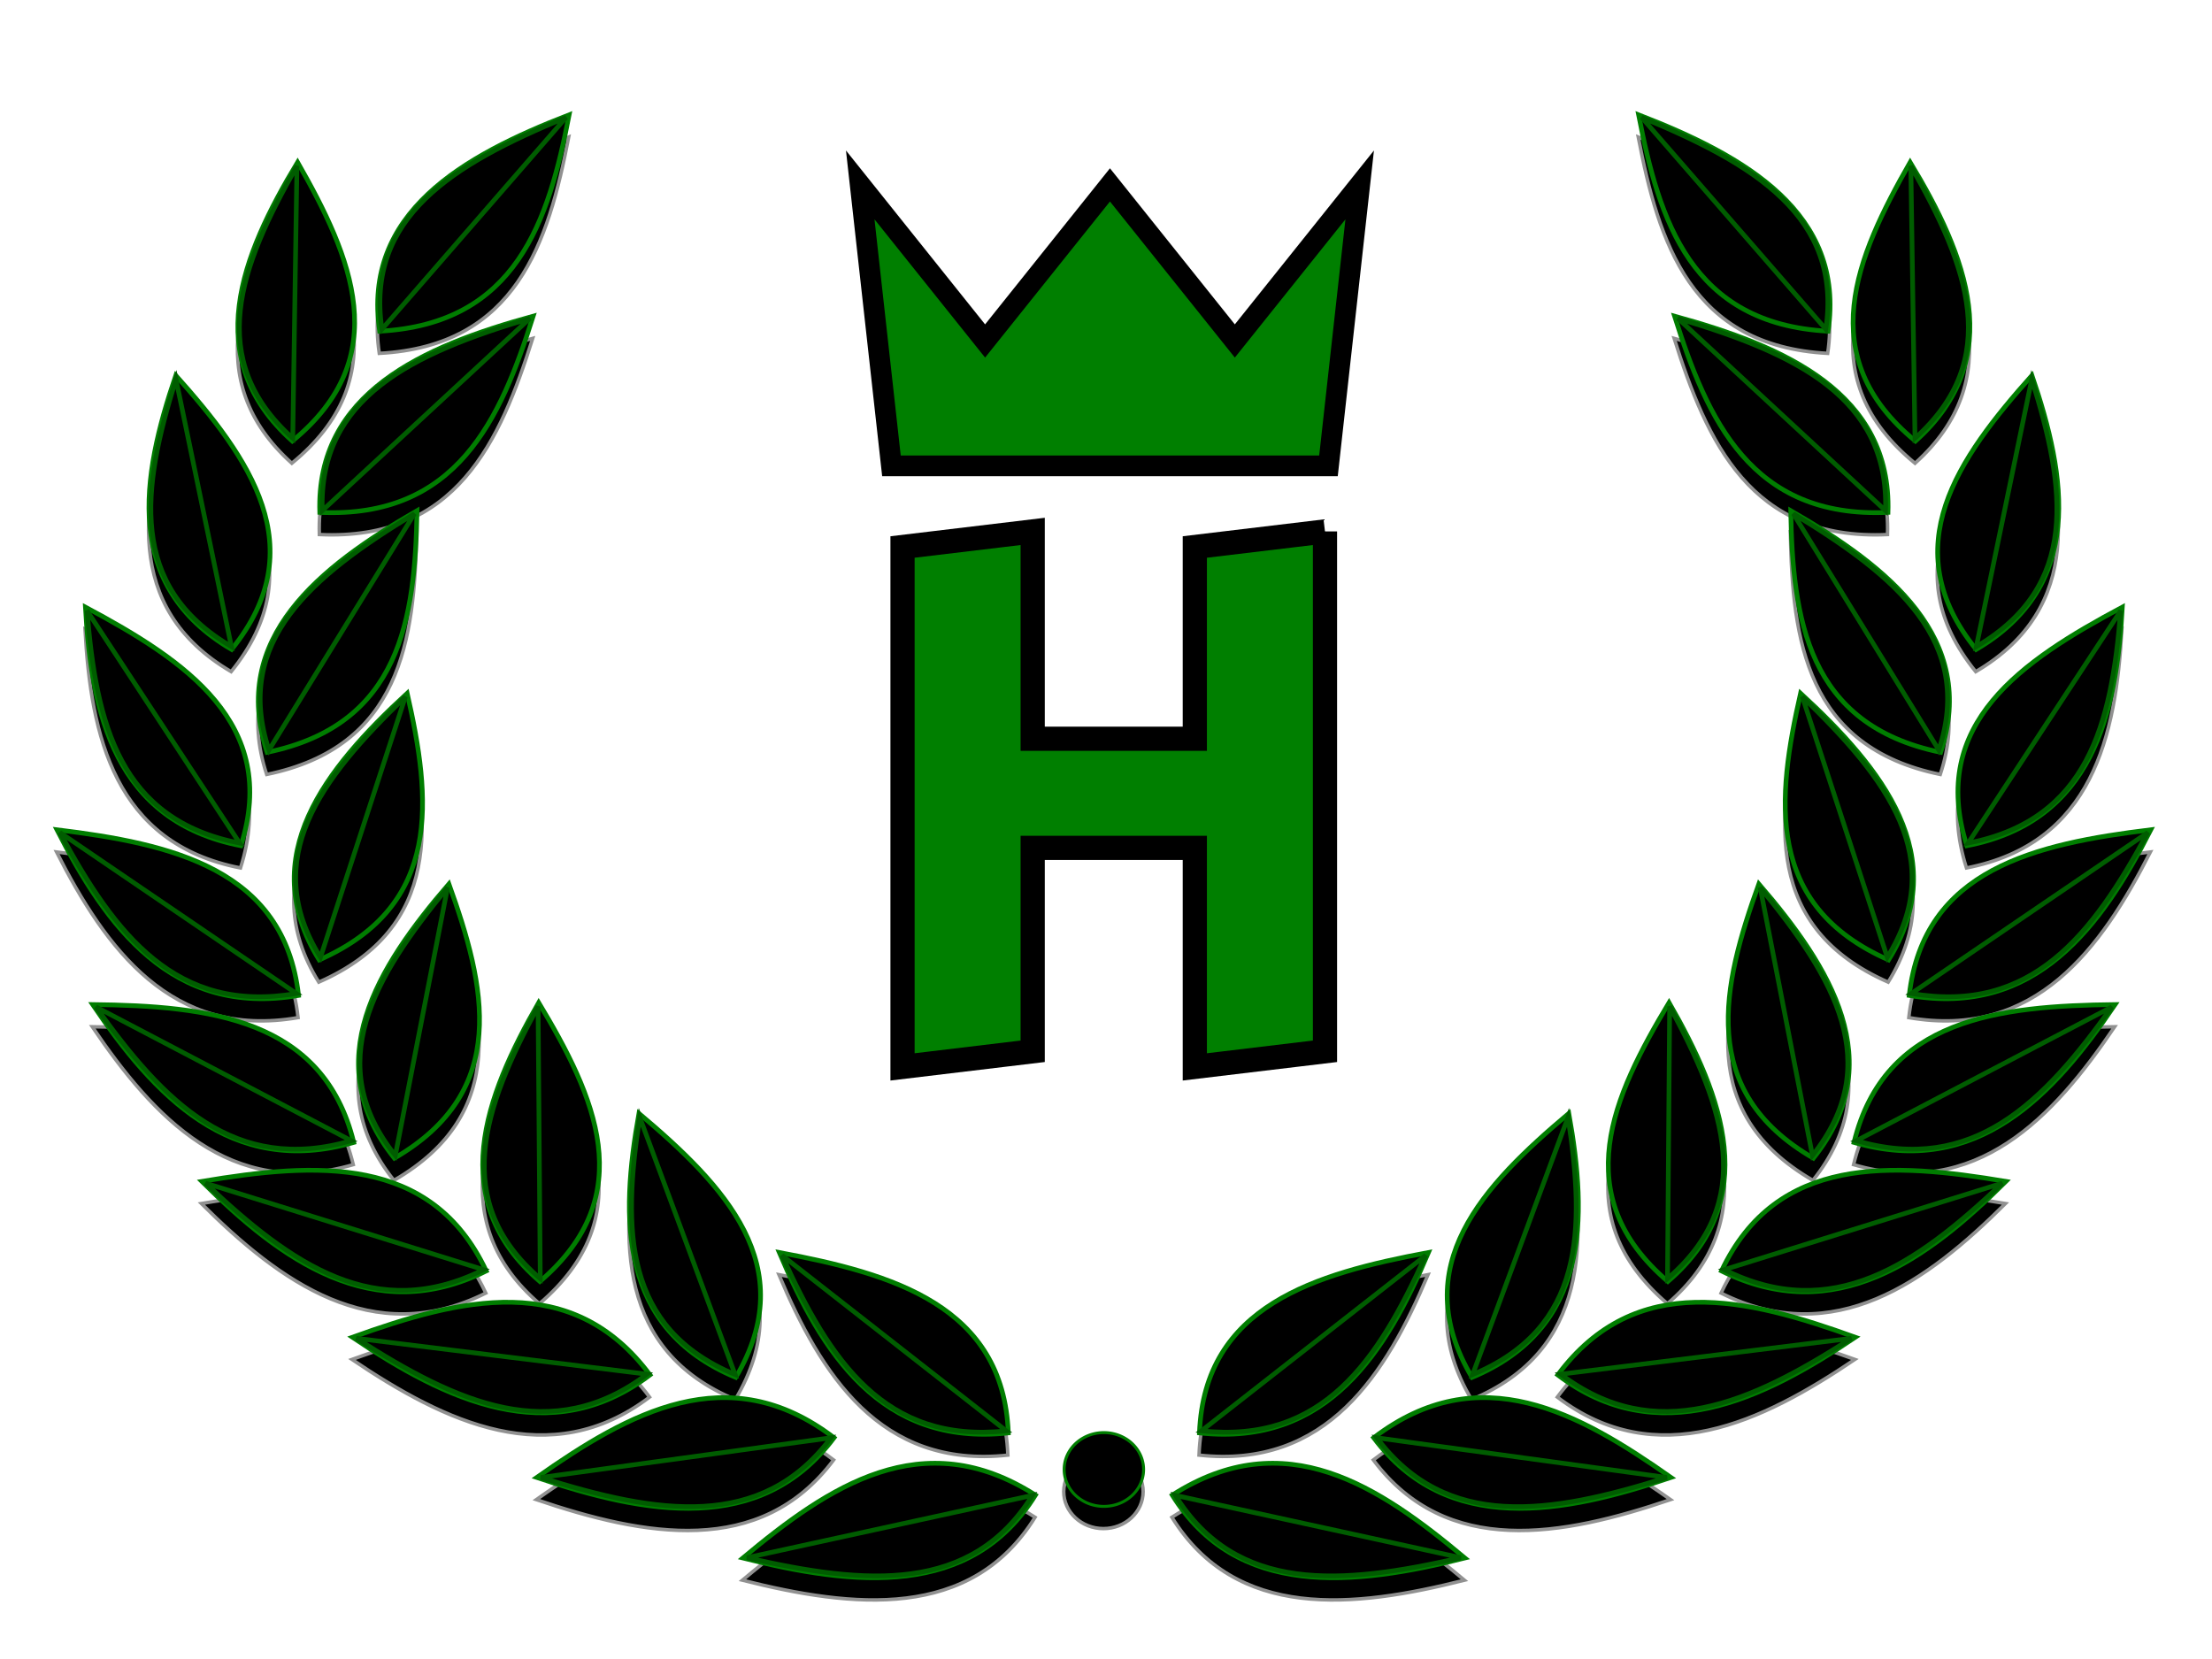
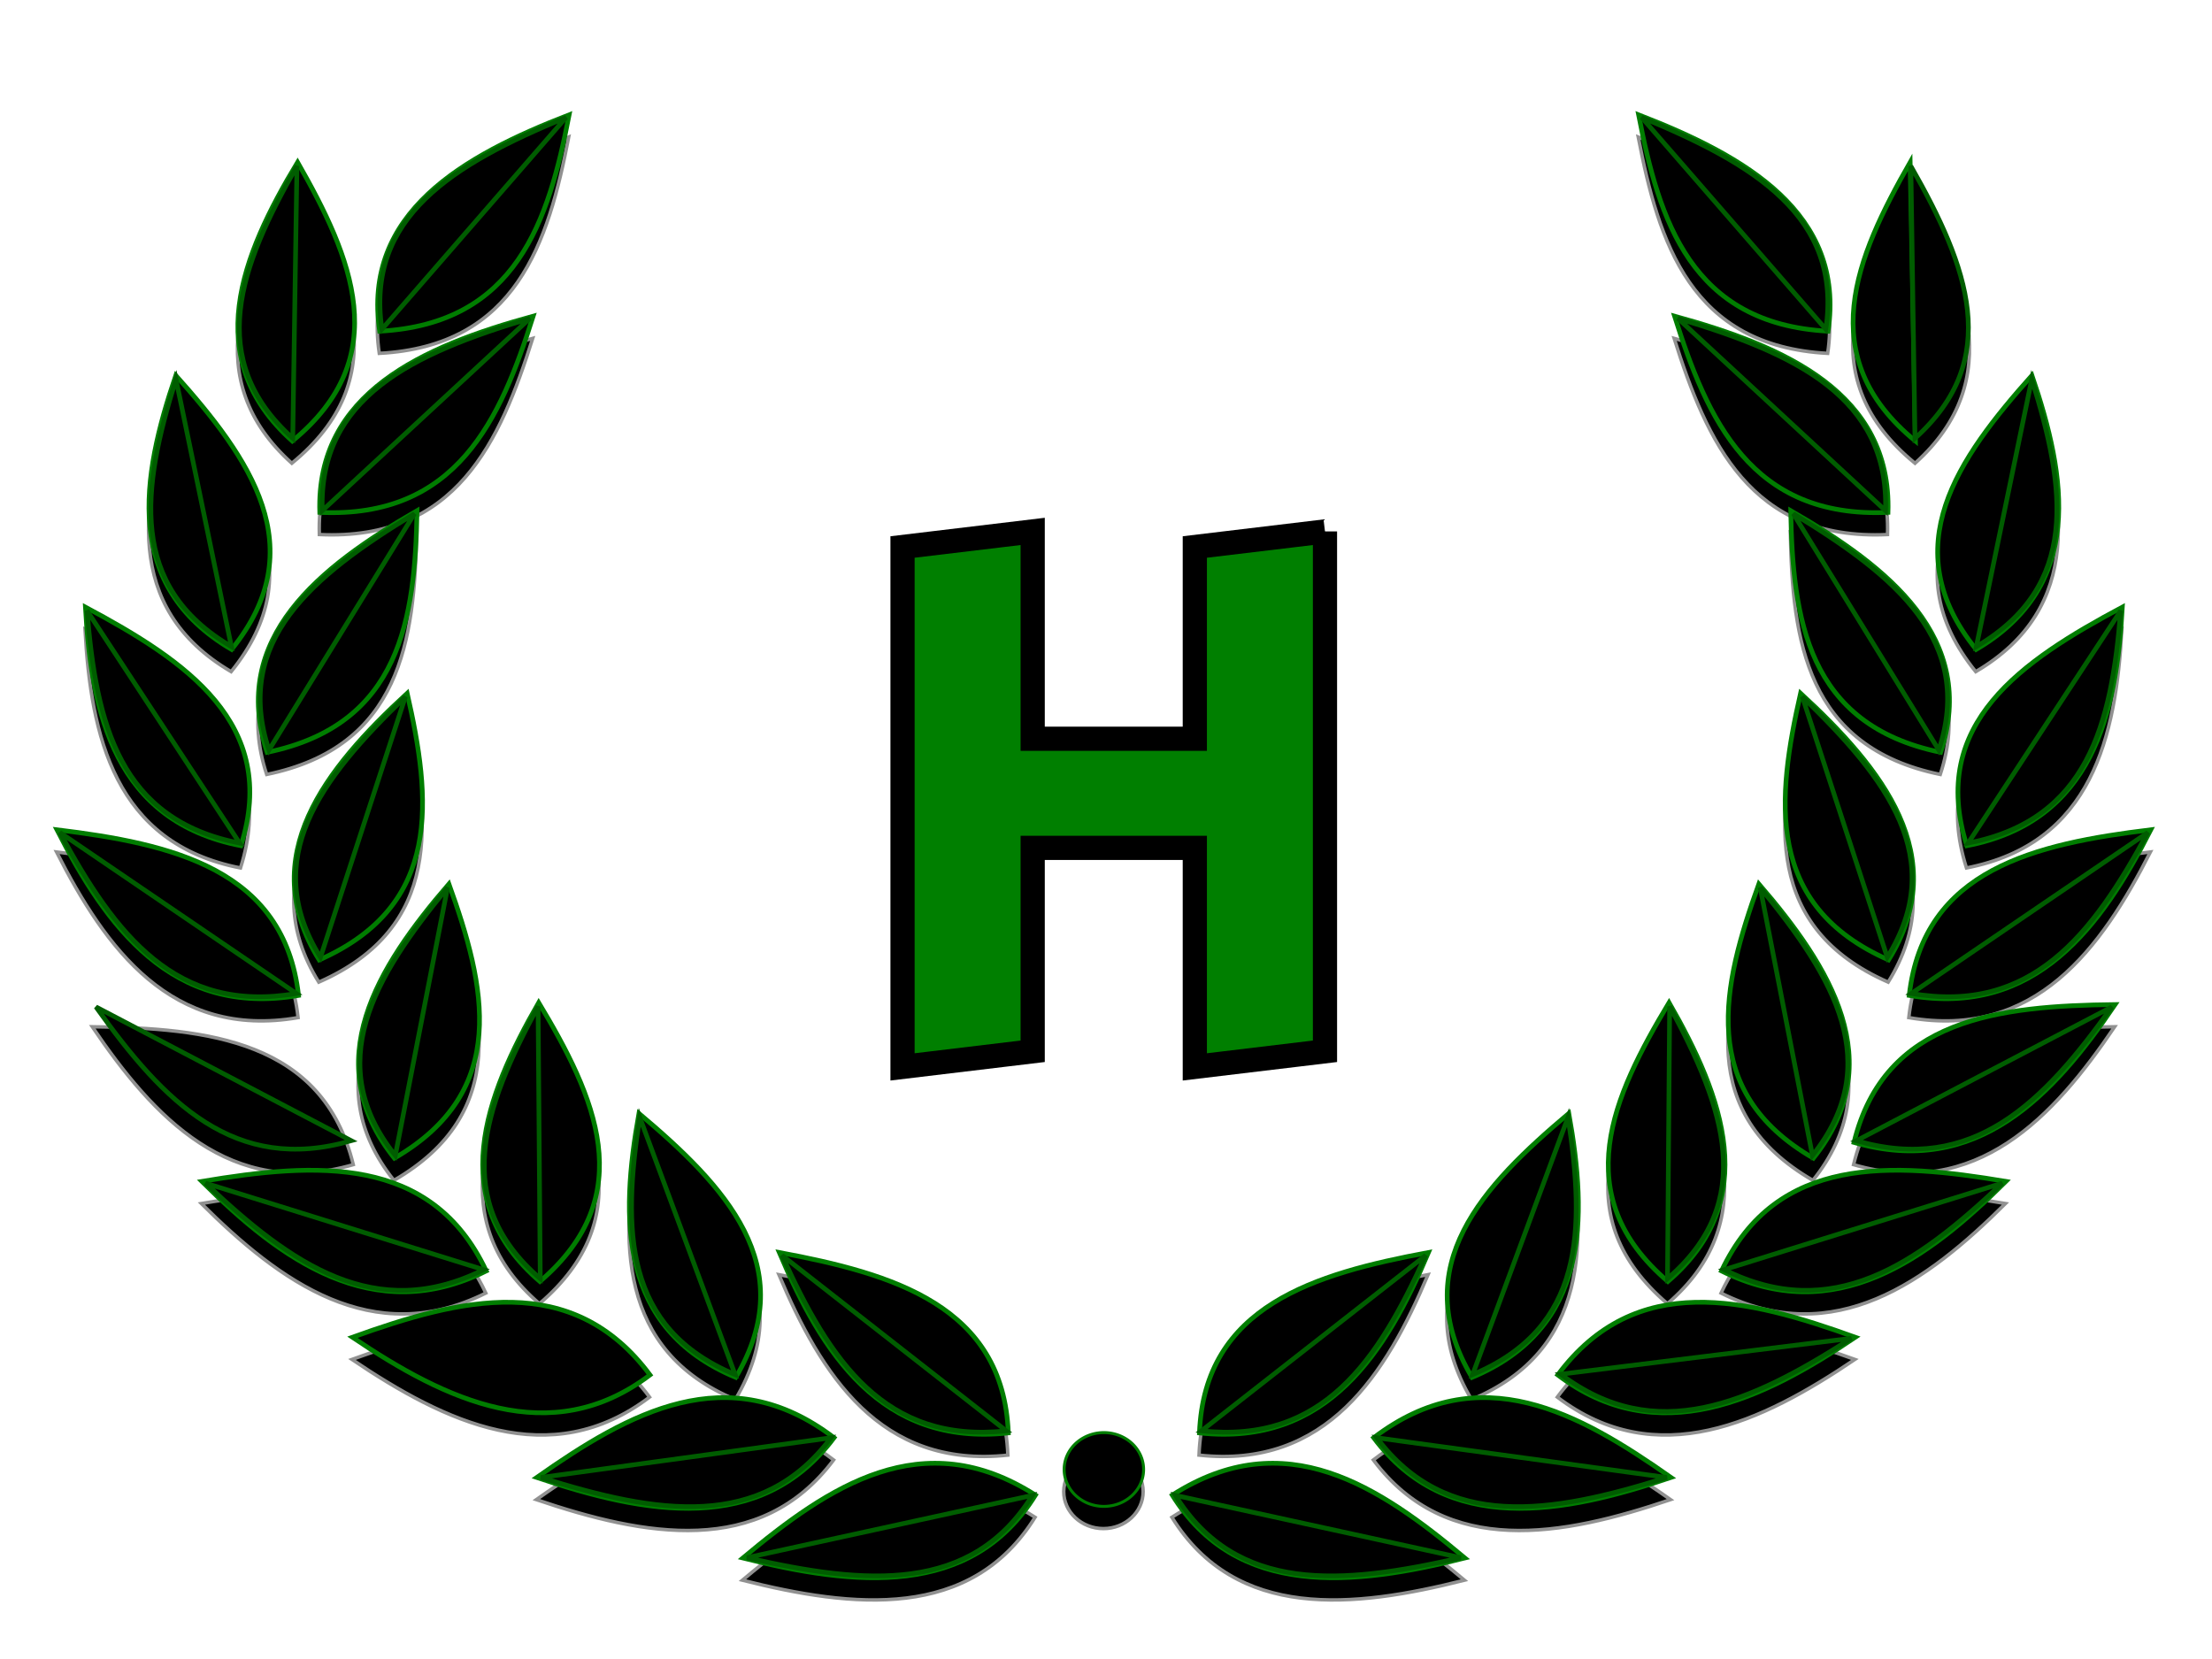
<svg xmlns="http://www.w3.org/2000/svg" width="640" height="480">
  <defs>
    <filter id="filter3327">
      <feGaussianBlur stdDeviation="6.131" id="feGaussianBlur3329" />
    </filter>
  </defs>
  <g>
    <title>Layer 1</title>
    <g id="layer1">
      <path d="m164.552,39.633c-30.672,11.888 -59.916,28.34 -54.814,62.606c39.613,-2.122 48.908,-32.066 54.814,-62.606zm309.437,0c5.906,30.54 15.201,60.484 54.814,62.606c5.102,-34.266 -24.142,-50.718 -54.814,-62.606zm-387.992,13.74c-16.239,26.928 -28.343,56.621 -1.559,80.664c29.764,-24.365 17.205,-53.246 1.559,-80.664zm466.548,0c-15.646,27.418 -28.232,56.299 1.532,80.664c26.784,-24.043 14.707,-53.736 -1.532,-80.664zm-398.414,44.523c-31.871,8.758 -62.841,22.188 -61.734,56.764c39.629,1.843 52.328,-26.99 61.734,-56.764zm330.252,0c9.406,29.774 22.105,58.607 61.734,56.764c1.107,-34.576 -29.864,-48.006 -61.734,-56.764zm-433.643,17.144c-10.012,29.429 -15.345,60.8 16.138,79.292c23.816,-29.469 5.178,-55.396 -16.138,-79.292zm537.035,0c-21.316,23.897 -39.954,49.823 -16.138,79.292c31.483,-18.492 26.15,-49.864 16.138,-79.292zm-467.232,39.138c-28.243,16.27 -54.293,36.821 -43.381,69.895c38.744,-7.951 42.787,-38.871 43.381,-69.895zm397.456,0c0.594,31.024 4.637,61.944 43.381,69.895c10.912,-33.074 -15.138,-53.625 -43.381,-69.895zm-493.408,27.887c1.704,30.822 8.534,61.957 44.995,69.057c11.212,-35.342 -16.025,-53.592 -44.995,-69.057zm589.333,0c-28.97,15.465 -56.18,33.715 -44.967,69.057c36.46,-7.1 43.263,-38.235 44.967,-69.057zm-496.226,24.941c-23.614,21.719 -44.06,47.185 -25.465,77.159c35.851,-15.789 32.352,-46.796 25.465,-77.159zm403.146,0c-6.887,30.363 -10.386,61.37 25.465,77.159c18.595,-29.974 -1.851,-55.44 -25.465,-77.159zm-504.486,39.494c14.212,27.898 33.259,54.249 69.885,47.926c-4.122,-36.645 -36.756,-43.866 -69.885,-47.926zm605.826,0c-33.129,4.06 -65.791,11.281 -69.912,47.926c36.626,6.323 55.7,-20.028 69.912,-47.926zm-492.424,15.671c-20.78,24.087 -37.951,51.543 -15.782,79.343c33.668,-19.497 26.368,-49.912 15.782,-79.343zm379.021,0c-10.585,29.431 -17.913,59.847 15.755,79.343c22.169,-27.8 5.025,-55.257 -15.755,-79.343zm-353.036,34.338c-15.608,27.247 -27.009,57.19 0.328,80.689c29.19,-24.957 15.952,-53.592 -0.328,-80.689zm327.051,0c-16.28,27.097 -29.545,55.733 -0.356,80.689c27.337,-23.5 15.964,-53.442 0.356,-80.689zm-456.1,0.559c17.679,26.134 39.962,50.217 75.52,39.9c-8.779,-35.931 -42.106,-39.522 -75.52,-39.9zm585.148,0c-33.414,0.379 -66.768,3.969 -75.547,39.9c35.558,10.316 57.868,-13.766 75.547,-39.9zm-427.106,31.493c-5.447,30.445 -5.966,62.183 28.009,76.372c19.107,-32.291 -3.28,-55.502 -28.009,-76.372zm269.037,0c-24.729,20.87 -47.116,44.081 -28.009,76.372c33.975,-14.189 33.456,-45.927 28.009,-76.372zm-365.044,16.458c-9.838,0.096 -20.193,1.483 -30.47,3.2c22.683,22.558 49.488,42.28 82.303,25.906c-10.957,-23.197 -30.188,-29.317 -51.833,-29.106zm458.124,0c-20.441,0.371 -38.447,6.964 -48.906,29.106c32.815,16.374 59.62,-3.348 82.303,-25.906c-11.305,-1.889 -22.69,-3.395 -33.397,-3.2zm-321.499,23.772c12.153,28.725 29.246,56.232 66.247,52.218c-1.45,-36.819 -33.489,-46.092 -66.247,-52.218zm187.828,0c-32.759,6.126 -64.825,15.399 -66.275,52.218c37.002,4.014 54.122,-23.493 66.275,-52.218zm-267.861,14.401c-14.006,0.276 -28.883,4.882 -43.49,10.134c26.889,18.14 57.243,32.766 86.105,10.896c-11.984,-16.102 -26.742,-21.342 -42.615,-21.03zm344.913,0c-14.744,0.377 -28.426,5.934 -39.661,21.03c28.862,21.871 59.216,7.245 86.105,-10.896c-14.607,-5.252 -29.485,-9.858 -43.49,-10.134c-0.992,-0.02 -1.971,-0.025 -2.954,0zm-281.783,27.608c-18.578,0.326 -36.342,11.182 -53.282,23.087c31.223,10.579 64.746,16.914 86.023,-11.48c-10.54,-8.039 -20.862,-11.411 -30.935,-11.607c-0.601,-0.012 -1.206,-0.011 -1.805,0zm219.803,0c-10.073,0.196 -20.368,3.568 -30.908,11.607c21.277,28.394 54.772,22.059 85.996,11.48c-17.486,-12.288 -35.857,-23.461 -55.088,-23.087zm-108.999,10.108c-6.345,0 -11.488,4.776 -11.488,10.667c0,5.891 5.143,10.693 11.488,10.693c6.345,0 11.488,-4.801 11.488,-10.693c0,-5.891 -5.143,-10.667 -11.488,-10.667zm-48.906,8.864c-20.303,0.023 -38.471,13.165 -55.553,27.43c32.074,8.091 66.066,11.752 84.683,-18.21c-10.213,-6.53 -19.902,-9.23 -29.13,-9.219zm97.812,0c-9.228,-0.01 -18.89,2.689 -29.103,9.219c18.617,29.962 52.581,26.301 84.655,18.21c-17.082,-14.265 -35.25,-27.407 -55.552,-27.43z" id="path3159" filter="url(#filter3327)" stroke-width="1px" stroke="#919191" fill-rule="evenodd" fill="#000000" />
      <g id="g3044">
        <g id="g2882">
          <g id="g2770">
            <path id="path1872" d="m299.589,432.576c-32.68,-20.896 -59.812,-2.548 -84.658,18.201c32.074,8.091 66.041,11.761 84.658,-18.201z" stroke-width="1.363px" stroke="#007d00" fill-rule="evenodd" fill="#000000" />
            <path id="path1883" d="m298.706,432.656l-82.562,18.027c34.558,7.935 64.899,10.399 82.562,-18.027z" stroke-width="1.363px" stroke="#005d00" fill-rule="evenodd" fill="#000000" />
          </g>
          <g id="g2782">
            <path id="path2784" d="m291.734,414.59c-1.45,-36.819 -33.498,-46.081 -66.257,-52.207c12.153,28.725 29.255,56.221 66.257,52.207z" stroke-width="1.363px" stroke="#007d00" fill-rule="evenodd" fill="#000000" />
            <path id="path2786" d="m291.138,413.979l-64.856,-50.749c13.77,30.483 29.751,54.557 64.856,50.749z" stroke-width="1.363px" stroke="#005d00" fill-rule="evenodd" fill="#000000" />
          </g>
          <g id="g2788">
            <path id="path2790" d="m241.314,415.983c-30.661,-23.386 -59.366,-7.232 -86.012,11.493c31.223,10.579 64.735,16.902 86.012,-11.493z" stroke-width="1.363px" stroke="#007d00" fill-rule="evenodd" fill="#000000" />
            <path id="path2792" d="m240.427,415.993l-83.907,11.484c33.713,10.619 63.721,15.454 83.907,-11.484z" stroke-width="1.363px" stroke="#005d00" fill-rule="evenodd" fill="#000000" />
          </g>
          <g id="g2794">
            <path id="path2796" d="m212.877,398.525c19.107,-32.291 -3.279,-55.513 -28.008,-76.383c-5.447,30.445 -5.967,62.194 28.008,76.383z" stroke-width="1.363px" stroke="#007d00" fill-rule="evenodd" fill="#000000" />
            <path id="path2798" d="m212.703,397.716l-27.611,-74.464c-5.031,32.724 -4.622,61.002 27.611,74.464z" stroke-width="1.363px" stroke="#005d00" fill-rule="evenodd" fill="#000000" />
          </g>
          <g id="g2800">
            <path id="path2802" d="m188.065,397.809c-22.558,-30.31 -54.939,-22.105 -86.101,-10.901c26.889,18.14 57.239,32.772 86.101,10.901z" stroke-width="1.363px" stroke="#007d00" fill-rule="evenodd" fill="#000000" />
-             <path id="path2804" d="m187.208,397.592l-84.075,-10.372c29.271,18.814 56.692,31.122 84.075,10.372z" stroke-width="1.363px" stroke="#005d00" fill-rule="evenodd" fill="#000000" />
          </g>
          <g id="g2806">
            <path id="path2808" d="m156.201,370.775c29.19,-24.957 15.937,-53.591 -0.343,-80.688c-15.608,27.247 -26.994,57.189 0.343,80.688z" stroke-width="1.363px" stroke="#007d00" fill-rule="evenodd" fill="#000000" />
            <path id="path2810" d="m156.314,369.958l-0.626,-78.752c-15.996,29.531 -25.31,56.457 0.626,78.752z" stroke-width="1.363px" stroke="#005d00" fill-rule="evenodd" fill="#000000" />
          </g>
          <g id="g2812">
            <path id="path2814" d="m140.692,367.721c-15.938,-33.741 -49.408,-31.404 -82.296,-25.908c22.683,22.558 49.481,42.282 82.296,25.908z" stroke-width="1.363px" stroke="#007d00" fill-rule="evenodd" fill="#000000" />
            <path id="path2816" d="m139.896,367.357l-80.416,-25.031c24.883,23.64 49.283,40.566 80.416,25.031z" stroke-width="1.363px" stroke="#005d00" fill-rule="evenodd" fill="#000000" />
          </g>
          <g id="g2818">
            <path id="path2820" d="m114.101,335.102c33.668,-19.497 26.365,-49.916 15.78,-79.347c-20.78,24.087 -37.949,51.547 -15.78,79.347z" stroke-width="1.363px" stroke="#007d00" fill-rule="evenodd" fill="#000000" />
            <path id="path2822" d="m114.375,334.318l15.115,-77.493c-21.617,26.264 -36.148,51.118 -15.115,77.493z" stroke-width="1.363px" stroke="#005d00" fill-rule="evenodd" fill="#000000" />
          </g>
          <g id="g2824">
-             <path id="path2826" d="m102.348,330.541c-8.779,-35.931 -42.121,-39.513 -75.535,-39.892c17.679,26.134 39.977,50.208 75.535,39.892z" stroke-width="1.363px" stroke="#007d00" fill-rule="evenodd" fill="#000000" />
            <path id="path2828" d="m101.64,330.043l-73.867,-38.7c19.62,27.583 40.132,48.488 73.867,38.7z" stroke-width="1.363px" stroke="#005d00" fill-rule="evenodd" fill="#000000" />
          </g>
          <g id="g2830">
            <g id="g2878">
              <path d="m92.351,277.738c35.851,-15.789 32.347,-46.785 25.46,-77.148c-23.614,21.719 -44.055,47.174 -25.46,77.148z" id="path2832" stroke-width="1.363px" stroke="#007d00" fill-rule="evenodd" fill="#000000" />
              <path d="m92.719,276.988l24.572,-75.376c-24.713,23.793 -42.213,46.939 -24.572,75.376z" id="path2834" stroke-width="1.363px" stroke="#005d00" fill-rule="evenodd" fill="#000000" />
            </g>
          </g>
          <g id="g2836">
            <path id="path2838" d="m86.375,288.012c-4.122,-36.645 -36.77,-43.878 -69.899,-47.938c14.212,27.898 33.273,54.261 69.899,47.938z" stroke-width="1.363px" stroke="#007d00" fill-rule="evenodd" fill="#000000" />
            <path id="path2840" d="m85.735,287.44l-68.395,-46.571c15.953,29.551 33.647,52.57 68.395,46.571z" stroke-width="1.363px" stroke="#005d00" fill-rule="evenodd" fill="#000000" />
          </g>
          <g id="g2842">
            <path id="path2844" d="m77.279,217.669c38.744,-7.951 42.788,-38.891 43.381,-69.915c-28.243,16.27 -54.293,36.84 -43.381,69.915z" stroke-width="1.363px" stroke="#007d00" fill-rule="evenodd" fill="#000000" />
            <path id="path2846" d="m77.818,217.014l42.089,-68.372c-29.814,18.064 -52.441,36.994 -42.089,68.372z" stroke-width="1.363px" stroke="#005d00" fill-rule="evenodd" fill="#000000" />
          </g>
          <g id="g2848">
            <path id="path2850" d="m69.698,244.696c11.212,-35.342 -16.012,-53.572 -44.982,-69.037c1.704,30.822 8.522,61.937 44.982,69.037z" stroke-width="1.363px" stroke="#007d00" fill-rule="evenodd" fill="#000000" />
            <path id="path2852" d="m69.341,243.942l-44.152,-67.241c2.637,32.965 9.561,60.505 44.152,67.241z" stroke-width="1.363px" stroke="#005d00" fill-rule="evenodd" fill="#000000" />
          </g>
          <g id="g2854">
            <path id="path2856" d="m92.521,148.25c39.629,1.843 52.338,-27.003 61.744,-56.778c-31.871,8.758 -62.851,22.201 -61.744,56.778z" stroke-width="1.363px" stroke="#007d00" fill-rule="evenodd" fill="#000000" />
            <path id="path2858" d="m93.228,147.751l60.058,-55.608c-33.896,10.102 -61.108,22.804 -60.058,55.608z" stroke-width="1.363px" stroke="#005d00" fill-rule="evenodd" fill="#000000" />
          </g>
          <g id="g2860">
            <path id="path2862" d="m67.005,187.909c23.816,-29.469 5.177,-55.388 -16.139,-79.285c-10.012,29.429 -15.345,60.793 16.139,79.285z" stroke-width="1.363px" stroke="#007d00" fill-rule="evenodd" fill="#000000" />
            <path id="path2864" d="m66.955,187.086l-16.037,-77.333c-9.946,31.74 -13.832,59.789 16.037,77.333z" stroke-width="1.363px" stroke="#005d00" fill-rule="evenodd" fill="#000000" />
          </g>
          <g id="g2866">
            <path id="path2868" d="m109.856,95.824c39.613,-2.122 48.91,-32.069 54.816,-62.61c-30.672,11.888 -59.917,28.344 -54.816,62.61z" stroke-width="1.363px" stroke="#007d00" fill-rule="evenodd" fill="#000000" />
            <path id="path2870" d="m110.501,95.258l53.275,-61.278c-32.531,13.426 -58.115,28.769 -53.275,61.278z" stroke-width="1.363px" stroke="#005d00" fill-rule="evenodd" fill="#000000" />
          </g>
          <g id="g2872">
            <path id="path2874" d="m84.571,127.621c29.764,-24.365 17.181,-53.259 1.535,-80.676c-16.239,26.928 -28.319,56.633 -1.535,80.676z" stroke-width="1.363px" stroke="#007d00" fill-rule="evenodd" fill="#000000" />
            <path id="path2876" d="m84.702,126.806l1.208,-78.746c-16.679,29.203 -26.618,55.935 -1.208,78.746z" stroke-width="1.363px" stroke="#005d00" fill-rule="evenodd" fill="#000000" />
          </g>
        </g>
        <g id="g2936">
          <g id="g2938">
            <path id="path2940" d="m339.181,432.576c32.68,-20.896 59.812,-2.548 84.658,18.201c-32.074,8.091 -66.041,11.762 -84.658,-18.201z" stroke-width="1.363px" stroke="#007d00" fill-rule="evenodd" fill="#000000" />
            <path id="path2942" d="m340.065,432.656l82.562,18.027c-34.558,7.935 -64.899,10.399 -82.562,-18.027z" stroke-width="1.363px" stroke="#005d00" fill-rule="evenodd" fill="#000000" />
          </g>
          <g id="g2944">
            <path id="path2946" d="m347.037,414.59c1.45,-36.819 33.498,-46.081 66.257,-52.207c-12.153,28.725 -29.255,56.221 -66.257,52.207z" stroke-width="1.363px" stroke="#007d00" fill-rule="evenodd" fill="#000000" />
            <path id="path2948" d="m347.633,413.979l64.856,-50.749c-13.77,30.483 -29.751,54.557 -64.856,50.749z" stroke-width="1.363px" stroke="#005d00" fill-rule="evenodd" fill="#000000" />
          </g>
          <g id="g2950">
            <path id="path2952" d="m397.456,415.983c30.661,-23.386 59.366,-7.232 86.012,11.493c-31.223,10.579 -64.735,16.902 -86.012,-11.493z" stroke-width="1.363px" stroke="#007d00" fill-rule="evenodd" fill="#000000" />
            <path id="path2954" d="m398.344,415.993l83.907,11.484c-33.713,10.619 -63.721,15.454 -83.907,-11.484z" stroke-width="1.363px" stroke="#005d00" fill-rule="evenodd" fill="#000000" />
          </g>
          <g id="g2956">
            <path id="path2958" d="m425.894,398.525c-19.107,-32.291 3.279,-55.513 28.008,-76.383c5.447,30.445 5.967,62.194 -28.008,76.383z" stroke-width="1.363px" stroke="#007d00" fill-rule="evenodd" fill="#000000" />
            <path id="path2960" d="m426.068,397.716l27.611,-74.464c5.031,32.724 4.622,61.002 -27.611,74.464z" stroke-width="1.363px" stroke="#005d00" fill-rule="evenodd" fill="#000000" />
          </g>
          <g id="g2962">
            <path id="path2964" d="m450.706,397.809c22.558,-30.31 54.939,-22.105 86.101,-10.901c-26.889,18.14 -57.239,32.772 -86.101,10.901z" stroke-width="1.363px" stroke="#007d00" fill-rule="evenodd" fill="#000000" />
            <path id="path2966" d="m451.562,397.592l84.075,-10.372c-29.271,18.814 -56.692,31.122 -84.075,10.372z" stroke-width="1.363px" stroke="#005d00" fill-rule="evenodd" fill="#000000" />
          </g>
          <g id="g2968">
            <path id="path2970" d="m482.569,370.775c-29.19,-24.957 -15.937,-53.591 0.343,-80.688c15.608,27.247 26.994,57.189 -0.343,80.688z" stroke-width="1.363px" stroke="#007d00" fill-rule="evenodd" fill="#000000" />
            <path id="path2972" d="m482.457,369.958l0.626,-78.752c15.996,29.531 25.31,56.457 -0.626,78.752z" stroke-width="1.363px" stroke="#005d00" fill-rule="evenodd" fill="#000000" />
          </g>
          <g id="g2974">
            <path id="path2976" d="m498.078,367.721c15.938,-33.741 49.408,-31.404 82.296,-25.908c-22.683,22.558 -49.481,42.282 -82.296,25.908z" stroke-width="1.363px" stroke="#007d00" fill-rule="evenodd" fill="#000000" />
            <path id="path2978" d="m498.875,367.357l80.416,-25.031c-24.883,23.64 -49.283,40.566 -80.416,25.031z" stroke-width="1.363px" stroke="#005d00" fill-rule="evenodd" fill="#000000" />
          </g>
          <g id="g2980">
            <path id="path2982" d="m524.669,335.102c-33.668,-19.497 -26.365,-49.916 -15.78,-79.347c20.78,24.087 37.949,51.547 15.78,79.347z" stroke-width="1.363px" stroke="#007d00" fill-rule="evenodd" fill="#000000" />
            <path id="path2984" d="m524.396,334.318l-15.115,-77.493c21.617,26.264 36.148,51.118 15.115,77.493z" stroke-width="1.363px" stroke="#005d00" fill-rule="evenodd" fill="#000000" />
          </g>
          <g id="g2986">
            <path id="path2988" d="m536.422,330.541c8.779,-35.931 42.121,-39.513 75.535,-39.892c-17.679,26.134 -39.977,50.208 -75.535,39.892z" stroke-width="1.363px" stroke="#007d00" fill-rule="evenodd" fill="#000000" />
            <path id="path2990" d="m537.13,330.043l73.867,-38.7c-19.62,27.583 -40.132,48.488 -73.867,38.7z" stroke-width="1.363px" stroke="#005d00" fill-rule="evenodd" fill="#000000" />
          </g>
          <g id="g2992">
            <g id="g2994">
              <path d="m546.42,277.738c-35.851,-15.789 -32.347,-46.785 -25.461,-77.148c23.614,21.719 44.055,47.174 25.461,77.148z" id="path2996" stroke-width="1.363px" stroke="#007d00" fill-rule="evenodd" fill="#000000" />
              <path d="m546.051,276.988l-24.572,-75.376c24.713,23.793 42.214,46.939 24.572,75.376z" id="path2998" stroke-width="1.363px" stroke="#005d00" fill-rule="evenodd" fill="#000000" />
            </g>
          </g>
          <g id="g3000">
            <path id="path3002" d="m552.396,288.012c4.122,-36.645 36.77,-43.878 69.899,-47.938c-14.212,27.898 -33.273,54.261 -69.899,47.938z" stroke-width="1.363px" stroke="#007d00" fill-rule="evenodd" fill="#000000" />
            <path id="path3004" d="m553.035,287.44l68.395,-46.571c-15.953,29.551 -33.647,52.57 -68.395,46.571z" stroke-width="1.363px" stroke="#005d00" fill-rule="evenodd" fill="#000000" />
          </g>
          <g id="g3006">
            <path id="path3008" d="m561.492,217.669c-38.744,-7.951 -42.788,-38.891 -43.381,-69.915c28.243,16.27 54.293,36.84 43.381,69.915z" stroke-width="1.363px" stroke="#007d00" fill-rule="evenodd" fill="#000000" />
            <path id="path3010" d="m560.952,217.014l-42.089,-68.372c29.814,18.064 52.442,36.994 42.089,68.372z" stroke-width="1.363px" stroke="#005d00" fill-rule="evenodd" fill="#000000" />
          </g>
          <g id="g3012">
            <path id="path3014" d="m569.073,244.696c-11.212,-35.342 16.012,-53.572 44.982,-69.037c-1.704,30.822 -8.522,61.937 -44.982,69.037z" stroke-width="1.363px" stroke="#007d00" fill-rule="evenodd" fill="#000000" />
            <path id="path3016" d="m569.43,243.942l44.152,-67.241c-2.637,32.965 -9.561,60.505 -44.152,67.241z" stroke-width="1.363px" stroke="#005d00" fill-rule="evenodd" fill="#000000" />
          </g>
          <g id="g3018">
            <path id="path3020" d="m546.25,148.25c-39.629,1.843 -52.338,-27.003 -61.744,-56.778c31.871,8.758 62.851,22.201 61.744,56.778z" stroke-width="1.363px" stroke="#007d00" fill-rule="evenodd" fill="#000000" />
            <path id="path3022" d="m545.543,147.751l-60.058,-55.608c33.896,10.102 61.108,22.804 60.058,55.608z" stroke-width="1.363px" stroke="#005d00" fill-rule="evenodd" fill="#000000" />
          </g>
          <g id="g3024">
            <path id="path3026" d="m571.765,187.909c-23.816,-29.469 -5.177,-55.388 16.139,-79.285c10.012,29.429 15.345,60.793 -16.139,79.285z" stroke-width="1.363px" stroke="#007d00" fill-rule="evenodd" fill="#000000" />
            <path id="path3028" d="m571.815,187.086l16.037,-77.333c9.946,31.74 13.832,59.789 -16.037,77.333z" stroke-width="1.363px" stroke="#005d00" fill-rule="evenodd" fill="#000000" />
          </g>
          <g id="g3030">
            <path id="path3032" d="m528.915,95.824c-39.613,-2.122 -48.91,-32.069 -54.816,-62.61c30.672,11.888 59.917,28.344 54.816,62.61z" stroke-width="1.363px" stroke="#007d00" fill-rule="evenodd" fill="#000000" />
            <path id="path3034" d="m528.27,95.258l-53.275,-61.278c32.531,13.426 58.115,28.769 53.275,61.278z" stroke-width="1.363px" stroke="#005d00" fill-rule="evenodd" fill="#000000" />
          </g>
          <g id="g3036">
-             <path id="path3038" d="m554.2,127.621c-29.764,-24.365 -17.181,-53.259 -1.535,-80.676c16.239,26.928 28.319,56.633 1.535,80.676z" stroke-width="1.363px" stroke="#007d00" fill-rule="evenodd" fill="#000000" />
+             <path id="path3038" d="m554.2,127.621c-29.764,-24.365 -17.181,-53.259 -1.535,-80.676z" stroke-width="1.363px" stroke="#007d00" fill-rule="evenodd" fill="#000000" />
            <path id="path3040" d="m554.069,126.806l-1.208,-78.746c16.679,29.203 26.618,55.935 1.208,78.746z" stroke-width="1.363px" stroke="#005d00" fill-rule="evenodd" fill="#000000" />
          </g>
        </g>
        <path d="m330.879,425.169a11.494,10.673 0 1 1-22.988,0a11.494,10.673 0 1 122.988,0z" id="path3042" stroke-dashoffset="0" stroke-miterlimit="4" stroke-linecap="round" stroke-width="0.849" stroke="#007d00" fill-rule="nonzero" fill="#000000" />
      </g>
    </g>
    <g id="svg_5">
      <g id="svg_1">
        <path d="m241.146,14.139l160,0l0,160l-160,0l0,-160z" id="svg_4" stroke="#000000" fill="#007f00" opacity="0" stroke-width="6" />
        <g id="svg_2">
-           <path d="m321.146,53.495l36.128,45.16l36.128,-45.16l-9.032,81.288l-126.448,0l-9.032,-81.288l36.128,45.16l36.128,-45.16z" id="svg_3" stroke-miterlimit="4" stroke-width="6" stroke="#000000" fill-rule="evenodd" fill="#007f00" />
-         </g>
+           </g>
      </g>
    </g>
    <g id="svg_173">
      <g id="svg_6">
        <path d="m383.357,153.752l0,150.418l-37.659,4.515l0,-63.371l-46.909,0l0,58.857l-37.659,4.515l0,-150.424l37.659,-4.508l0,59.985l46.909,0l0,-55.477l37.659,-4.508z" id="svg_7" stroke-dashoffset="0" stroke-miterlimit="4" marker-end="none" marker-mid="none" marker-start="none" stroke-width="7" stroke="#000000" fill-rule="nonzero" fill="#007f00" />
      </g>
    </g>
  </g>
</svg>